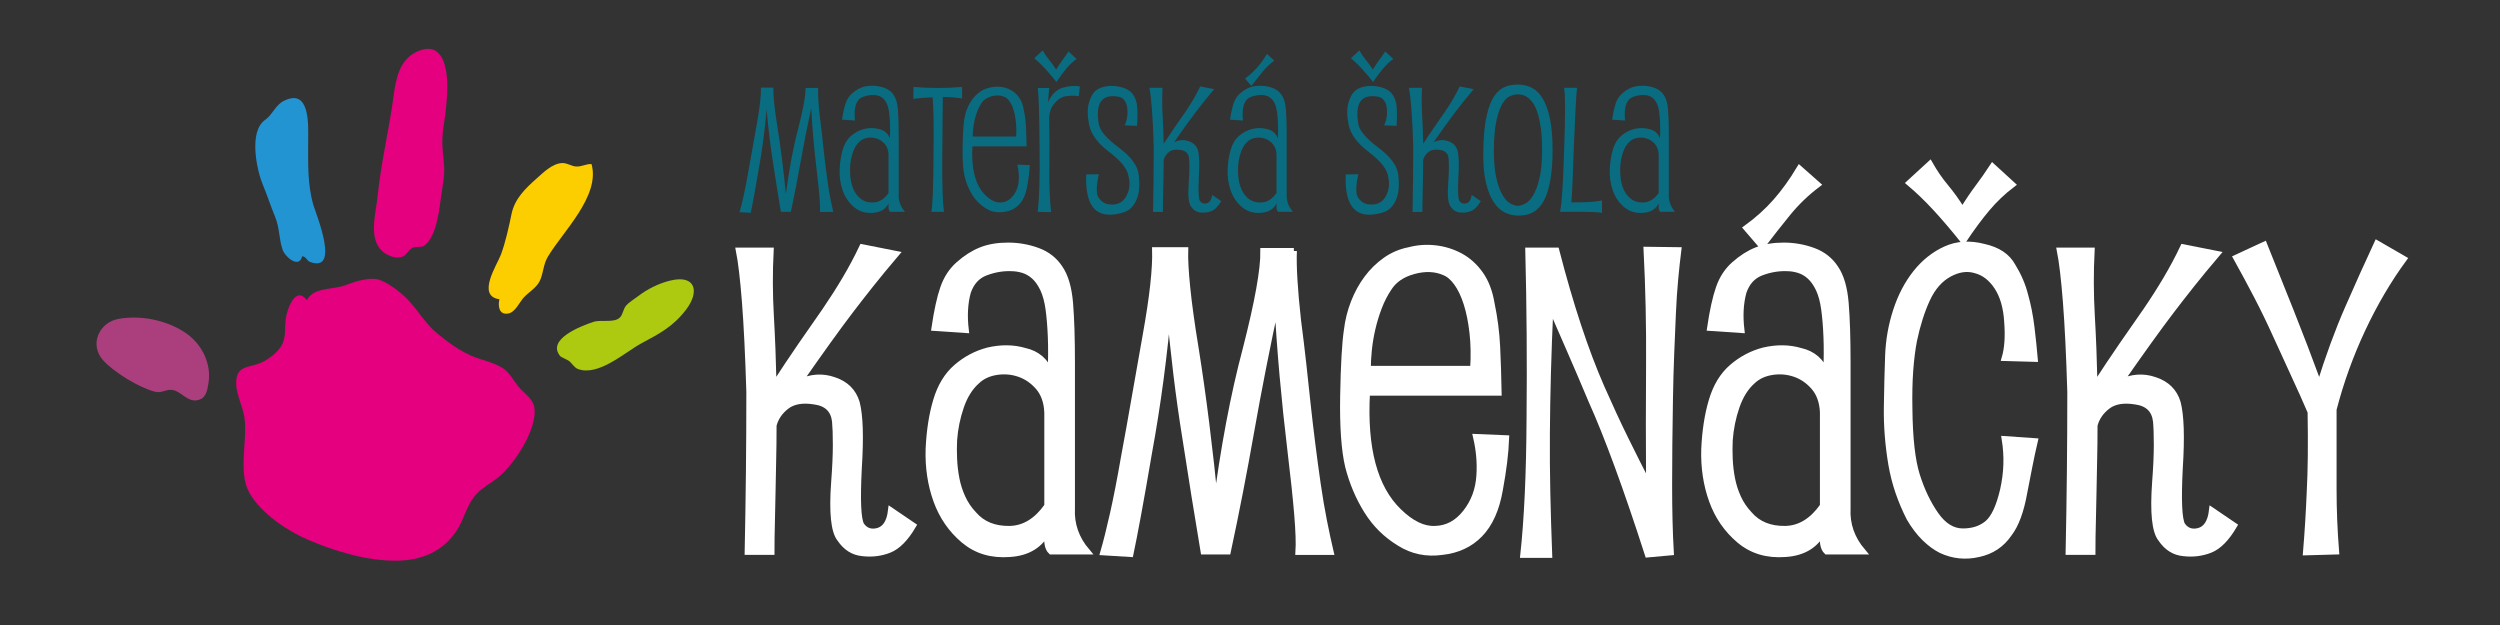
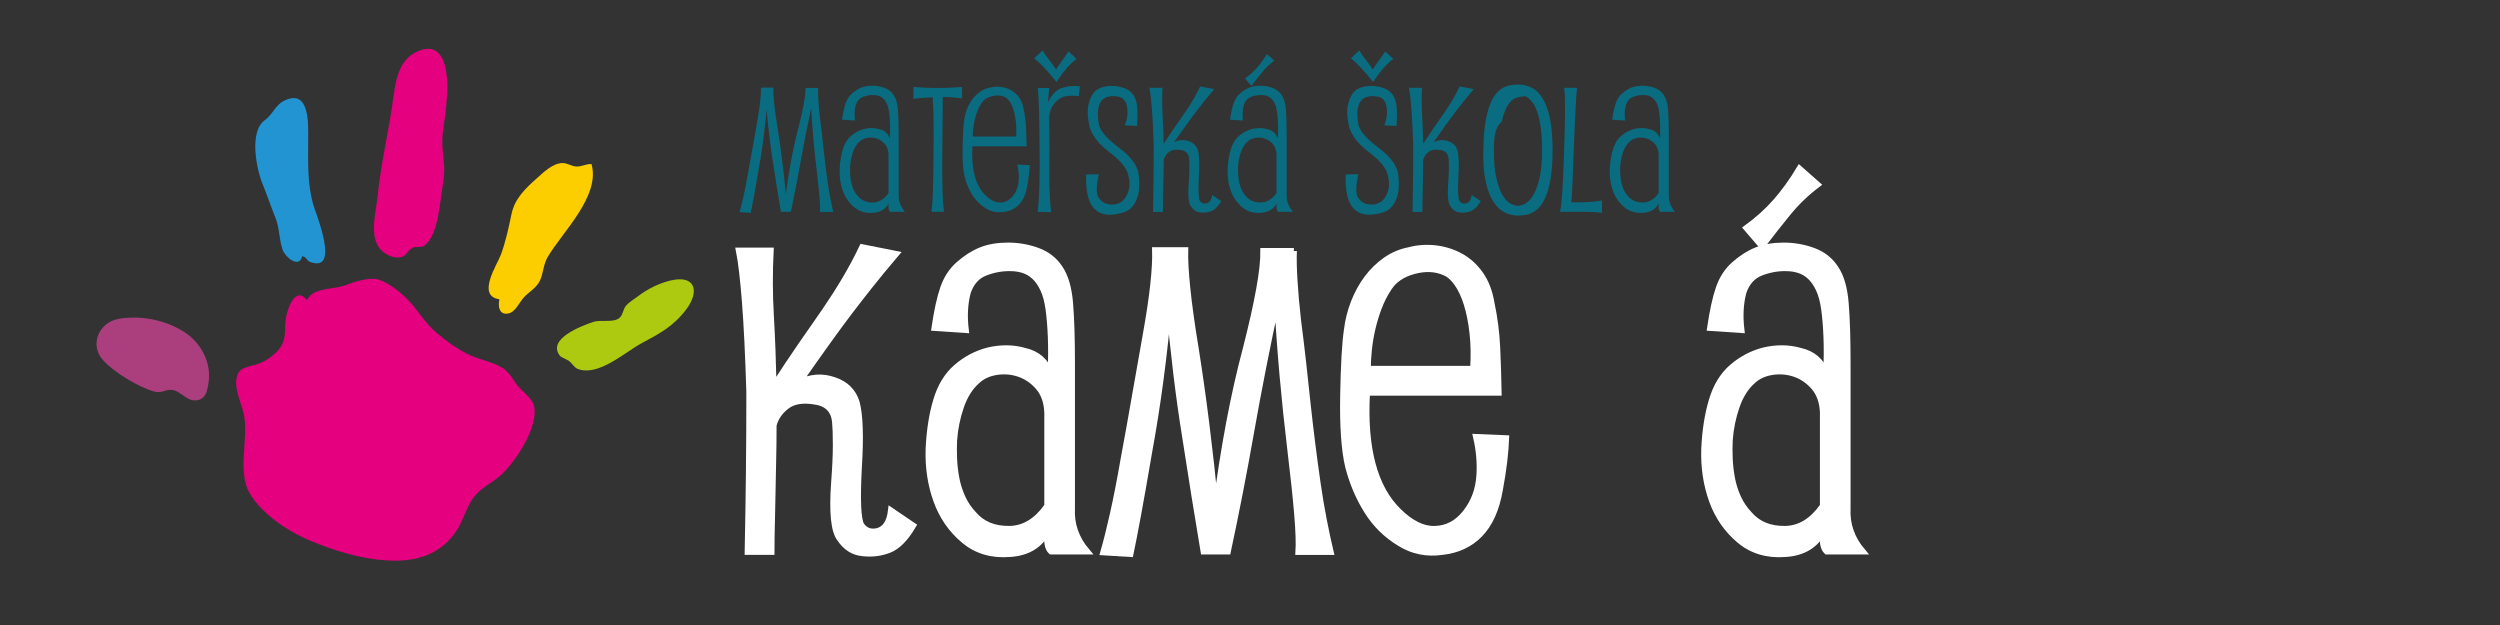
<svg xmlns="http://www.w3.org/2000/svg" version="1.1" id="Vrstva_1" x="0px" y="0px" width="360px" height="90px" viewBox="0 0 360 90" enable-background="new 0 0 360 90" xml:space="preserve">
  <rect x="0" y="0" width="360" height="90" fill="#333333" stroke="none" />
  <g>
    <path fill="#AB3F7E" d="M24.67,56.136c1.388,0.09,2.254,1.819,3.791,1.485c1.222-0.265,1.38-1.35,1.558-2.441   c0.472-2.909-1.029-5.794-3.498-7.38c-2.682-1.722-6.269-2.438-9.408-1.89c-2.863,0.501-4.292,3.72-2.263,5.972   c1.541,1.711,5.15,3.929,7.449,4.521C23.267,56.651,23.805,56.08,24.67,56.136z" />
    <path fill="#2294D2" d="M37.826,26.539c-0.89-2.162-2.01-7.614,0.33-9.258c1.085-0.764,1.502-2.142,2.7-2.746   c3.862-1.948,3.523,3.583,3.523,5.746c0,3.177-0.137,6.284,0.774,9.329c0.387,1.293,3.855,9.691-0.478,8.121   c-0.544-0.196-0.526-0.751-1.16-0.829c-0.439,1.821-2.442,0.123-2.809-0.912c-0.553-1.568-0.421-3.123-1.069-4.708   C38.983,29.676,38.474,28.112,37.826,26.539z" />
    <path fill="#E4007E" d="M54.373,28.286c0.48-4.797,1.646-9.55,2.286-14.348C57,11.381,57.51,8.524,60.155,7.386   c3.693-1.59,4.276,2.559,4.253,5.261c-0.016,1.885-0.261,3.769-0.545,5.631c-0.314,2.058-0.128,3.346,0.075,5.406   c0.133,1.346-0.136,2.674-0.336,4.026c-0.3,2.01-0.638,6.377-2.532,7.686c-0.412,0.285-1.103,0.048-1.616,0.269   c-0.628,0.27-0.86,1.003-1.417,1.262c-0.933,0.432-2.198-0.082-2.928-0.705C52.986,34.414,54.128,30.729,54.373,28.286z" />
    <path fill="#FCCE00" d="M71.917,43.094c-3.368-0.468-0.289-5.028,0.23-6.465c0.685-1.893,1.107-3.87,1.519-5.836   c0.456-2.176,1.972-3.636,3.598-5.083c0.965-0.859,2.31-2.204,3.72-2.231c0.725-0.014,1.305,0.468,2.011,0.499   c0.792,0.034,1.436-0.403,2.186-0.357c1.296,4.627-4.194,9.786-6.305,13.373c-0.654,1.109-0.626,2.356-1.14,3.444   c-0.475,1.004-1.576,1.605-2.303,2.39c-0.641,0.69-1.224,2.146-2.26,2.321C71.836,45.374,71.694,44.05,71.917,43.094z" />
    <path fill="#ADC910" d="M85.431,46.358c-1.693,0.569-6.795,2.48-4.752,4.938c0.086,0.104,1.053,0.536,1.226,0.659   c0.47,0.339,0.767,0.981,1.334,1.189c2.957,1.087,6.807-2.462,9.121-3.703c2.666-1.431,4.598-2.44,6.439-4.859   c1.979-2.599,1.37-5.058-2.257-4.186c-1.709,0.412-3.318,1.229-4.708,2.289c-0.488,0.372-1.289,0.866-1.667,1.308   c-0.468,0.548-0.433,1.278-0.915,1.737C88.395,46.548,86.559,45.979,85.431,46.358z" />
    <path fill="#E4007E" d="M35.199,60.146c-0.258-1.804-1.373-3.62-1.16-5.49c0.231-2.038,1.869-1.693,3.514-2.41   c1.153-0.501,2.614-1.605,3.132-2.767c0.507-1.137,0.298-2.403,0.468-3.596c0.207-1.455,1.424-4.803,3.042-2.653   c0.903-1.909,3.806-1.468,5.668-2.204c1.191-0.469,3.292-1.125,4.568-0.789c1.371,0.361,3.319,1.902,4.32,2.936   c1.504,1.556,2.454,3.395,4.185,4.818c1.535,1.26,3.06,2.404,4.891,3.219c1.476,0.658,3.571,0.997,4.861,2.005   c0.886,0.693,1.414,1.897,2.226,2.749c0.863,0.904,1.972,1.618,2.071,2.993c0.215,2.982-2.74,7.559-4.89,9.483   c-1.241,1.111-2.805,1.756-3.86,3.146c-1.08,1.42-1.458,3.229-2.408,4.715c-2.005,3.139-5.159,4.427-8.814,4.438   c-4.234,0.016-8.792-1.358-12.633-3c-3.008-1.284-6.787-3.82-8.45-6.74C34.224,68.01,35.677,63.485,35.199,60.146z" />
  </g>
  <g>
    <path fill="#0A6C80" d="M117.807,12.669c-0.017,0.48-0.004,1.063,0.038,1.749c0.041,0.686,0.111,1.475,0.21,2.368   c0.115,0.893,0.219,1.749,0.31,2.566c0.09,0.819,0.177,1.625,0.26,2.418c0.083,0.76,0.173,1.533,0.273,2.318   c0.099,0.786,0.207,1.583,0.322,2.393c0.115,0.793,0.239,1.525,0.372,2.194c0.132,0.67,0.264,1.286,0.396,1.848h-1.91   c0.033-0.496,0.008-1.239-0.074-2.231s-0.215-2.24-0.397-3.745c-0.182-1.504-0.338-3-0.471-4.488   c-0.133-1.488-0.24-2.984-0.322-4.489c-0.595,2.761-1.108,5.361-1.538,7.799c-0.43,2.438-0.893,4.815-1.389,7.129h-1.438   c-0.182-1.091-0.364-2.199-0.545-3.323c-0.182-1.124-0.364-2.282-0.546-3.472c-0.38-2.348-0.703-5-0.967-7.96   c-0.265,3.092-0.661,6.076-1.19,8.952c-0.248,1.455-0.463,2.675-0.645,3.658s-0.331,1.748-0.446,2.293l-1.612-0.099   c0.182-0.628,0.375-1.405,0.583-2.332c0.206-0.925,0.417-2.008,0.632-3.248c0.232-1.24,0.45-2.459,0.658-3.658   c0.206-1.198,0.417-2.393,0.632-3.583c0.215-1.191,0.368-2.208,0.459-3.05c0.091-0.843,0.127-1.529,0.112-2.059h1.785   c-0.017,0.53,0.025,1.282,0.124,2.257c0.099,0.976,0.264,2.166,0.496,3.571c0.446,2.794,0.843,5.96,1.19,9.498   c0.463-3.588,1.058-6.746,1.786-9.473c0.711-2.778,1.058-4.712,1.042-5.803H117.807z" />
    <path fill="#0A6C80" d="M121.253,17.232c0.149-1.008,0.322-1.798,0.521-2.368c0.198-0.57,0.504-1.038,0.917-1.401   c0.43-0.38,0.872-0.661,1.327-0.843c0.454-0.181,0.988-0.272,1.599-0.272c0.612,0,1.199,0.103,1.761,0.31   c0.562,0.208,1,0.55,1.314,1.029c0.331,0.479,0.533,1.174,0.607,2.083c0.075,0.91,0.112,2.091,0.112,3.546v8.63   c-0.05,0.942,0.248,1.793,0.893,2.554h-2.133c-0.215-0.198-0.281-0.611-0.198-1.24c-0.43,0.86-1.182,1.322-2.257,1.388   c-1.075,0.083-1.983-0.189-2.728-0.818s-1.286-1.414-1.625-2.356c-0.339-0.943-0.492-1.959-0.458-3.05   c0.049-1.091,0.198-2.05,0.446-2.876c0.249-0.843,0.649-1.504,1.203-1.984c0.554-0.479,1.179-0.81,1.873-0.992   c0.777-0.182,1.504-0.173,2.183,0.025c0.744,0.166,1.256,0.612,1.538,1.339c0.033-0.811,0.037-1.529,0.012-2.158   c-0.025-0.628-0.071-1.182-0.136-1.662c-0.067-0.479-0.174-0.876-0.323-1.19s-0.322-0.563-0.521-0.744   c-0.198-0.182-0.418-0.31-0.658-0.384c-0.239-0.075-0.483-0.112-0.731-0.112c-0.497-0.016-0.996,0.071-1.5,0.26   c-0.504,0.19-0.855,0.575-1.054,1.153c-0.182,0.662-0.224,1.414-0.124,2.257L121.253,17.232z M127.949,22.216   c-0.033-0.611-0.21-1.104-0.533-1.476c-0.323-0.372-0.703-0.632-1.141-0.781c-0.438-0.149-0.889-0.187-1.351-0.112   c-0.463,0.074-0.843,0.252-1.141,0.533c-0.413,0.364-0.731,0.868-0.954,1.513c-0.224,0.645-0.36,1.314-0.409,2.008   c-0.017,0.348-0.017,0.715,0,1.104c0.016,0.389,0.062,0.778,0.136,1.166c0.075,0.389,0.194,0.765,0.36,1.128   c0.165,0.364,0.389,0.694,0.669,0.992c0.512,0.595,1.224,0.885,2.133,0.868c0.859-0.016,1.604-0.471,2.232-1.363V22.216z" />
    <path fill="#0A6C80" d="M131.545,12.521c2.356,0.198,4.687,0.198,6.993,0v1.661c-0.777-0.132-1.703-0.207-2.777-0.223   c-0.017,1.504-0.041,4.373-0.074,8.605c-0.017,2.166,0,3.897,0.049,5.195c0.05,1.299,0.116,2.212,0.199,2.741h-1.811   c0.182-1.075,0.281-3.72,0.297-7.936c0.033-2.183,0.038-3.968,0.013-5.357c-0.024-1.388-0.071-2.455-0.136-3.198   c-1.141,0.049-2.067,0.124-2.777,0.223L131.545,12.521z" />
    <path fill="#0A6C80" d="M140.026,21.076c-0.182,3.307,0.447,5.654,1.885,7.042c0.744,0.728,1.463,1.075,2.157,1.042   c0.711-0.016,1.314-0.339,1.811-0.967c0.496-0.628,0.769-1.364,0.818-2.207c0.05-0.744-0.016-1.504-0.198-2.281l1.786,0.074   c-0.033,0.877-0.158,1.894-0.372,3.05c-0.198,1.157-0.595,2.042-1.19,2.653c-0.579,0.595-1.323,0.942-2.232,1.042   c-0.926,0.132-1.769-0.041-2.529-0.52c-0.793-0.48-1.439-1.116-1.935-1.91c-0.496-0.794-0.868-1.669-1.116-2.629   c-0.231-0.976-0.331-2.38-0.297-4.216c0.033-1.835,0.107-3.133,0.223-3.893c0.065-0.562,0.203-1.107,0.409-1.637   c0.207-0.528,0.467-1.004,0.781-1.425c0.314-0.422,0.682-0.782,1.104-1.079c0.421-0.298,0.889-0.496,1.401-0.595   c0.496-0.132,1.008-0.169,1.537-0.111c0.529,0.058,1.025,0.211,1.488,0.458c0.462,0.248,0.86,0.604,1.19,1.066   c0.331,0.463,0.554,1.042,0.669,1.736c0.182,0.86,0.293,1.724,0.334,2.592c0.042,0.868,0.07,1.773,0.087,2.715H140.026z    M146.325,19.662c0.05-0.76,0.038-1.471-0.037-2.132c-0.075-0.661-0.19-1.24-0.347-1.736c-0.158-0.496-0.352-0.905-0.583-1.228   c-0.231-0.322-0.479-0.534-0.744-0.632c-0.529-0.231-1.132-0.256-1.81-0.074c-0.678,0.182-1.174,0.521-1.488,1.017   c-0.231,0.347-0.426,0.728-0.583,1.141c-0.157,0.414-0.285,0.835-0.384,1.265c-0.099,0.43-0.17,0.852-0.211,1.265   c-0.042,0.414-0.062,0.786-0.062,1.116H146.325z" />
    <path fill="#0A6C80" d="M152.128,11.801c-0.596-0.744-1.149-1.392-1.662-1.947c-0.513-0.553-1.025-1.045-1.538-1.475l1.215-1.116   c0.281,0.496,0.591,0.947,0.93,1.352c0.338,0.405,0.673,0.873,1.004,1.401c0.313-0.513,0.62-0.967,0.917-1.364   c0.297-0.396,0.587-0.81,0.868-1.24l1.166,1.067c-0.545,0.414-1.041,0.885-1.488,1.414   C153.095,10.42,152.624,11.057,152.128,11.801z M151.086,16.935c0.016,1.19,0.029,2.405,0.037,3.645   c0.008,1.24,0.004,2.53-0.012,3.869c-0.016,1.339,0,2.504,0.05,3.497c0.05,0.992,0.115,1.86,0.198,2.604l-1.934-0.05   c0.115-0.942,0.198-2.178,0.248-3.708c0.049-1.529,0.057-3.426,0.024-5.691c-0.017-2.265-0.045-4.083-0.086-5.456   c-0.042-1.372-0.096-2.365-0.162-2.976h1.637c-0.017,0.215-0.041,0.492-0.074,0.831s-0.066,0.748-0.099,1.228   c0.512-1.108,1.198-1.802,2.058-2.083c0.959-0.281,1.802-0.347,2.529-0.198l-0.149,1.414c-0.396-0.099-0.976-0.107-1.735-0.025   c-0.662,0.083-1.24,0.421-1.736,1.017C151.384,15.397,151.119,16.091,151.086,16.935z" />
    <path fill="#0A6C80" d="M161.947,18.05c0.363-0.761,0.488-1.612,0.372-2.554c-0.132-0.942-0.579-1.471-1.339-1.587   c-0.761-0.132-1.381-0.07-1.86,0.186c-0.48,0.257-0.793,0.716-0.942,1.376c-0.066,0.331-0.096,0.694-0.087,1.091   c0.008,0.396,0.054,0.835,0.136,1.314c0.165,0.942,1.132,2.075,2.902,3.397c1.752,1.306,2.703,2.604,2.852,3.894   s0.103,2.319-0.136,3.087c-0.24,0.769-0.591,1.36-1.054,1.773c-0.463,0.413-1.174,0.686-2.133,0.818   c-3.009,0.479-4.422-1.43-4.24-5.729l1.81-0.025c-0.38,1.752-0.388,2.877-0.024,3.373c0.38,0.579,0.893,0.901,1.537,0.967   c0.645,0.083,1.199-0.021,1.662-0.311c0.463-0.289,0.818-0.79,1.066-1.5c0.248-0.727,0.24-1.57-0.024-2.529   c-0.249-0.958-1.183-2.05-2.803-3.273c-1.587-1.223-2.521-2.496-2.802-3.819c-0.265-1.322-0.273-2.401-0.025-3.236   c0.249-0.834,0.587-1.417,1.017-1.748c0.446-0.331,0.996-0.534,1.649-0.607c0.653-0.075,1.302-0.029,1.947,0.136   c0.661,0.166,1.169,0.439,1.525,0.819c0.355,0.38,0.599,0.884,0.731,1.513c0.132,0.744,0.149,1.827,0.05,3.249L161.947,18.05z" />
    <path fill="#0A6C80" d="M174.843,12.842c-0.563,0.662-1.066,1.273-1.513,1.835c-0.447,0.562-0.852,1.083-1.215,1.562   c-0.744,0.976-1.761,2.389-3.051,4.241c0.711-0.347,1.414-0.397,2.108-0.149c0.695,0.232,1.141,0.678,1.339,1.339   c0.199,0.761,0.24,2.05,0.125,3.869c-0.099,1.918-0.05,3.05,0.149,3.397c0.231,0.331,0.553,0.447,0.967,0.348   c0.446-0.116,0.71-0.521,0.793-1.216l1.314,0.893c-0.446,0.761-0.917,1.24-1.414,1.438c-0.496,0.198-1.025,0.264-1.587,0.198   c-0.545-0.049-0.992-0.331-1.339-0.843c-0.364-0.446-0.479-1.57-0.347-3.373c0.033-0.43,0.058-0.831,0.075-1.203   c0.016-0.372,0.024-0.707,0.024-1.004c0-0.314-0.004-0.587-0.012-0.818c-0.009-0.231-0.021-0.43-0.038-0.595   c-0.083-0.678-0.488-1.067-1.215-1.166c-0.711-0.116-1.264-0.021-1.662,0.285c-0.396,0.306-0.653,0.682-0.769,1.128   c0,0.761-0.008,1.468-0.025,2.12c-0.016,0.654-0.029,1.282-0.037,1.885c-0.009,0.604-0.021,1.191-0.038,1.761   c-0.017,0.57-0.024,1.153-0.024,1.748h-1.414c0.033-1.603,0.058-3.187,0.075-4.749c0.016-1.563,0.024-3.145,0.024-4.749   c-0.066-2.182-0.153-3.959-0.26-5.332c-0.107-1.372-0.227-2.389-0.359-3.05h1.885c-0.066,1.29-0.062,2.579,0.012,3.869   s0.128,2.687,0.161,4.191c0.579-0.893,1.124-1.711,1.636-2.455c0.513-0.744,0.984-1.422,1.414-2.033   c0.43-0.628,0.831-1.256,1.203-1.885c0.372-0.628,0.707-1.256,1.004-1.884L174.843,12.842z" />
    <path fill="#0A6C80" d="M177.124,17.232c0.149-1.008,0.323-1.798,0.521-2.368c0.198-0.57,0.504-1.038,0.917-1.401   c0.43-0.38,0.872-0.661,1.327-0.843c0.454-0.181,0.987-0.272,1.599-0.272s1.199,0.103,1.761,0.31   c0.562,0.208,1.001,0.55,1.314,1.029c0.331,0.479,0.533,1.174,0.607,2.083c0.075,0.91,0.112,2.091,0.112,3.546v8.63   c-0.049,0.942,0.248,1.793,0.893,2.554h-2.133c-0.215-0.198-0.281-0.611-0.199-1.24c-0.43,0.86-1.182,1.322-2.256,1.388   c-1.075,0.083-1.984-0.189-2.728-0.818s-1.286-1.414-1.625-2.356c-0.339-0.943-0.492-1.959-0.458-3.05   c0.05-1.091,0.198-2.05,0.446-2.876c0.248-0.843,0.649-1.504,1.203-1.984c0.553-0.479,1.178-0.81,1.872-0.992   c0.778-0.182,1.505-0.173,2.184,0.025c0.743,0.166,1.256,0.612,1.536,1.339c0.034-0.811,0.038-1.529,0.014-2.158   c-0.025-0.628-0.072-1.182-0.137-1.662c-0.066-0.479-0.174-0.876-0.322-1.19s-0.323-0.563-0.521-0.744   c-0.198-0.182-0.417-0.31-0.656-0.384c-0.24-0.075-0.484-0.112-0.732-0.112c-0.495-0.016-0.996,0.071-1.501,0.26   c-0.503,0.19-0.854,0.575-1.053,1.153c-0.182,0.662-0.223,1.414-0.124,2.257L177.124,17.232z M183.82,22.216   c-0.034-0.611-0.211-1.104-0.533-1.476c-0.322-0.372-0.703-0.632-1.142-0.781c-0.438-0.149-0.89-0.187-1.352-0.112   c-0.463,0.074-0.843,0.252-1.141,0.533c-0.413,0.364-0.731,0.868-0.955,1.513c-0.223,0.645-0.36,1.314-0.409,2.008   c-0.017,0.348-0.017,0.715,0,1.104c0.016,0.389,0.062,0.778,0.137,1.166c0.074,0.389,0.194,0.765,0.36,1.128   c0.165,0.364,0.388,0.694,0.668,0.992c0.512,0.595,1.224,0.885,2.133,0.868c0.859-0.016,1.604-0.471,2.232-1.363V22.216z    M183.497,8.726c-0.661,0.496-1.257,1.07-1.786,1.723c-0.528,0.653-1.033,1.293-1.512,1.922l-0.917-1.066   c0.661-0.479,1.24-1,1.736-1.562c0.496-0.562,0.968-1.215,1.414-1.959L183.497,8.726z" />
    <path fill="#0A6C80" d="M199.318,18.05c0.364-0.761,0.487-1.612,0.373-2.554c-0.134-0.942-0.58-1.471-1.34-1.587   c-0.76-0.132-1.381-0.07-1.86,0.186c-0.48,0.257-0.794,0.716-0.942,1.376c-0.066,0.331-0.096,0.694-0.087,1.091   c0.008,0.396,0.054,0.835,0.137,1.314c0.165,0.942,1.132,2.075,2.901,3.397c1.752,1.306,2.703,2.604,2.853,3.894   c0.147,1.29,0.103,2.319-0.138,3.087c-0.239,0.769-0.592,1.36-1.054,1.773c-0.464,0.413-1.175,0.686-2.132,0.818   c-3.01,0.479-4.424-1.43-4.241-5.729l1.811-0.025c-0.38,1.752-0.389,2.877-0.024,3.373c0.38,0.579,0.892,0.901,1.537,0.967   c0.645,0.083,1.199-0.021,1.662-0.311c0.462-0.289,0.818-0.79,1.064-1.5c0.25-0.727,0.241-1.57-0.023-2.529   c-0.248-0.958-1.182-2.05-2.803-3.273c-1.588-1.223-2.521-2.496-2.803-3.819c-0.264-1.322-0.271-2.401-0.023-3.236   c0.248-0.834,0.587-1.417,1.016-1.748c0.447-0.331,0.996-0.534,1.65-0.607c0.652-0.075,1.301-0.029,1.946,0.136   c0.661,0.166,1.169,0.439,1.524,0.819c0.355,0.38,0.6,0.884,0.732,1.513c0.132,0.744,0.148,1.827,0.049,3.249L199.318,18.05z    M197.73,11.801c-0.594-0.744-1.148-1.392-1.661-1.947c-0.512-0.553-1.024-1.045-1.537-1.475l1.215-1.116   c0.281,0.496,0.591,0.947,0.931,1.352c0.339,0.405,0.673,0.873,1.004,1.401c0.313-0.513,0.619-0.967,0.918-1.364   c0.298-0.396,0.586-0.81,0.867-1.24l1.166,1.067c-0.545,0.414-1.041,0.885-1.488,1.414C198.698,10.42,198.227,11.057,197.73,11.801   z" />
    <path fill="#0A6C80" d="M212.213,12.842c-0.563,0.662-1.066,1.273-1.513,1.835c-0.446,0.562-0.852,1.083-1.216,1.562   c-0.743,0.976-1.76,2.389-3.049,4.241c0.71-0.347,1.413-0.397,2.107-0.149c0.694,0.232,1.141,0.678,1.338,1.339   c0.199,0.761,0.24,2.05,0.125,3.869c-0.1,1.918-0.049,3.05,0.148,3.397c0.232,0.331,0.555,0.447,0.967,0.348   c0.447-0.116,0.711-0.521,0.795-1.216l1.314,0.893c-0.447,0.761-0.918,1.24-1.414,1.438c-0.497,0.198-1.025,0.264-1.588,0.198   c-0.545-0.049-0.991-0.331-1.338-0.843c-0.365-0.446-0.48-1.57-0.348-3.373c0.033-0.43,0.057-0.831,0.074-1.203   c0.016-0.372,0.025-0.707,0.025-1.004c0-0.314-0.004-0.587-0.013-0.818s-0.021-0.43-0.037-0.595   c-0.083-0.678-0.487-1.067-1.216-1.166c-0.711-0.116-1.266-0.021-1.662,0.285c-0.396,0.306-0.652,0.682-0.768,1.128   c0,0.761-0.009,1.468-0.024,2.12c-0.018,0.654-0.03,1.282-0.038,1.885c-0.008,0.604-0.021,1.191-0.037,1.761   c-0.018,0.57-0.024,1.153-0.024,1.748h-1.413c0.033-1.603,0.057-3.187,0.074-4.749c0.016-1.563,0.025-3.145,0.025-4.749   c-0.066-2.182-0.154-3.959-0.262-5.332c-0.107-1.372-0.227-2.389-0.359-3.05h1.885c-0.066,1.29-0.063,2.579,0.013,3.869   c0.073,1.29,0.128,2.687,0.161,4.191c0.578-0.893,1.123-1.711,1.637-2.455c0.512-0.744,0.983-1.422,1.413-2.033   c0.43-0.628,0.831-1.256,1.203-1.885c0.371-0.628,0.706-1.256,1.004-1.884L212.213,12.842z" />
-     <path fill="#0A6C80" d="M213.602,21.597c0.018-1.455,0.104-2.695,0.261-3.72c0.157-1.024,0.359-1.888,0.608-2.591   c0.247-0.702,0.536-1.26,0.867-1.674c0.33-0.414,0.678-0.724,1.041-0.93s0.731-0.343,1.104-0.409c0.372-0.066,0.731-0.1,1.079-0.1   c0.743,0,1.421,0.157,2.034,0.471c0.61,0.314,1.135,0.839,1.574,1.575c0.438,0.736,0.781,1.703,1.028,2.901   c0.248,1.199,0.373,2.69,0.373,4.477c0,1.438-0.075,2.674-0.224,3.707c-0.149,1.034-0.348,1.897-0.596,2.592   s-0.538,1.252-0.868,1.674c-0.331,0.422-0.681,0.74-1.053,0.955c-0.372,0.215-0.753,0.355-1.142,0.422   c-0.388,0.066-0.765,0.099-1.128,0.099c-0.595,0-1.199-0.141-1.812-0.422c-0.61-0.281-1.156-0.776-1.636-1.487   s-0.864-1.674-1.152-2.889C213.673,25.031,213.553,23.481,213.602,21.597z M215.114,21.608c0,1.64,0.119,2.977,0.358,4.011   c0.238,1.035,0.531,1.851,0.878,2.447c0.345,0.595,0.72,1.005,1.124,1.229c0.404,0.224,0.77,0.336,1.1,0.336   c0.297,0,0.643-0.1,1.037-0.298c0.395-0.198,0.774-0.587,1.138-1.167c0.361-0.58,0.67-1.391,0.926-2.434   c0.255-1.043,0.384-2.417,0.384-4.124c0-1.291-0.066-2.384-0.198-3.278c-0.132-0.894-0.3-1.639-0.507-2.235   c-0.206-0.596-0.44-1.06-0.704-1.391c-0.263-0.331-0.522-0.58-0.779-0.745c-0.255-0.166-0.498-0.27-0.729-0.311   s-0.42-0.062-0.567-0.062c-0.313,0-0.668,0.074-1.063,0.224s-0.766,0.493-1.111,1.03c-0.346,0.539-0.643,1.342-0.89,2.41   C215.262,18.317,215.131,19.771,215.114,21.608z" />
+     <path fill="#0A6C80" d="M213.602,21.597c0.018-1.455,0.104-2.695,0.261-3.72c0.157-1.024,0.359-1.888,0.608-2.591   c0.247-0.702,0.536-1.26,0.867-1.674c0.33-0.414,0.678-0.724,1.041-0.93s0.731-0.343,1.104-0.409c0.372-0.066,0.731-0.1,1.079-0.1   c0.743,0,1.421,0.157,2.034,0.471c0.61,0.314,1.135,0.839,1.574,1.575c0.438,0.736,0.781,1.703,1.028,2.901   c0.248,1.199,0.373,2.69,0.373,4.477c0,1.438-0.075,2.674-0.224,3.707c-0.149,1.034-0.348,1.897-0.596,2.592   s-0.538,1.252-0.868,1.674c-0.331,0.422-0.681,0.74-1.053,0.955c-0.372,0.215-0.753,0.355-1.142,0.422   c-0.388,0.066-0.765,0.099-1.128,0.099c-0.595,0-1.199-0.141-1.812-0.422c-0.61-0.281-1.156-0.776-1.636-1.487   s-0.864-1.674-1.152-2.889C213.673,25.031,213.553,23.481,213.602,21.597z M215.114,21.608c0,1.64,0.119,2.977,0.358,4.011   c0.238,1.035,0.531,1.851,0.878,2.447c0.345,0.595,0.72,1.005,1.124,1.229c0.404,0.224,0.77,0.336,1.1,0.336   c0.297,0,0.643-0.1,1.037-0.298c0.395-0.198,0.774-0.587,1.138-1.167c0.361-0.58,0.67-1.391,0.926-2.434   c0.255-1.043,0.384-2.417,0.384-4.124c0-1.291-0.066-2.384-0.198-3.278c-0.132-0.894-0.3-1.639-0.507-2.235   c-0.206-0.596-0.44-1.06-0.704-1.391c-0.263-0.331-0.522-0.58-0.779-0.745s-0.42-0.062-0.567-0.062c-0.313,0-0.668,0.074-1.063,0.224s-0.766,0.493-1.111,1.03c-0.346,0.539-0.643,1.342-0.89,2.41   C215.262,18.317,215.131,19.771,215.114,21.608z" />
    <path fill="#0A6C80" d="M230.687,30.647c-0.694-0.099-1.546-0.148-2.554-0.148h-3.496c0.248-0.926,0.445-3.885,0.596-8.878   c0.181-5.009,0.181-8.001,0-8.977h1.859c-0.116,0.959-0.266,3.704-0.446,8.233c-0.149,4.513-0.272,7.266-0.372,8.258h1.066   c0.562,0,1.141-0.021,1.735-0.062c0.596-0.041,1.133-0.112,1.611-0.211V30.647z" />
    <path fill="#0A6C80" d="M232.15,17.232c0.149-1.008,0.323-1.798,0.521-2.368c0.199-0.57,0.505-1.038,0.918-1.401   c0.43-0.38,0.872-0.661,1.327-0.843c0.454-0.181,0.987-0.272,1.6-0.272c0.61,0,1.198,0.103,1.76,0.31   c0.563,0.208,1.001,0.55,1.315,1.029c0.33,0.479,0.532,1.174,0.607,2.083c0.073,0.91,0.112,2.091,0.112,3.546v8.63   c-0.051,0.942,0.247,1.793,0.892,2.554h-2.133c-0.215-0.198-0.281-0.611-0.198-1.24c-0.431,0.86-1.183,1.322-2.257,1.388   c-1.075,0.083-1.984-0.189-2.729-0.818c-0.743-0.628-1.285-1.414-1.624-2.356c-0.338-0.943-0.491-1.959-0.458-3.05   c0.05-1.091,0.198-2.05,0.446-2.876c0.248-0.843,0.649-1.504,1.202-1.984c0.554-0.479,1.178-0.81,1.872-0.992   c0.778-0.182,1.505-0.173,2.184,0.025c0.744,0.166,1.256,0.612,1.536,1.339c0.034-0.811,0.038-1.529,0.013-2.158   c-0.024-0.628-0.07-1.182-0.137-1.662c-0.065-0.479-0.173-0.876-0.321-1.19c-0.149-0.314-0.323-0.563-0.521-0.744   c-0.198-0.182-0.417-0.31-0.656-0.384c-0.241-0.075-0.484-0.112-0.732-0.112c-0.495-0.016-0.996,0.071-1.499,0.26   c-0.506,0.19-0.856,0.575-1.055,1.153c-0.184,0.662-0.224,1.414-0.125,2.257L232.15,17.232z M238.847,22.216   c-0.034-0.611-0.211-1.104-0.534-1.476c-0.321-0.372-0.702-0.632-1.141-0.781c-0.438-0.149-0.889-0.187-1.352-0.112   c-0.462,0.074-0.843,0.252-1.14,0.533c-0.414,0.364-0.731,0.868-0.955,1.513c-0.224,0.645-0.36,1.314-0.409,2.008   c-0.017,0.348-0.017,0.715,0,1.104c0.016,0.389,0.062,0.778,0.136,1.166c0.075,0.389,0.195,0.765,0.36,1.128   c0.165,0.364,0.388,0.694,0.669,0.992c0.513,0.595,1.224,0.885,2.133,0.868c0.859-0.016,1.604-0.471,2.232-1.363V22.216z" />
  </g>
  <g>
    <path fill="#FFFFFF" stroke="#FFFFFF" stroke-width="0.863" stroke-miterlimit="10" d="M129.026,36.568   c-1.364,1.604-2.588,3.089-3.671,4.453c-1.083,1.365-2.067,2.628-2.949,3.791c-1.806,2.367-4.272,5.799-7.402,10.291   c1.725-0.843,3.431-0.963,5.116-0.361c1.685,0.563,2.768,1.646,3.25,3.249c0.481,1.847,0.581,4.976,0.301,9.389   c-0.241,4.653-0.121,7.401,0.361,8.244c0.562,0.803,1.344,1.084,2.347,0.843c1.083-0.28,1.725-1.264,1.926-2.949l3.189,2.167   c-1.083,1.846-2.227,3.009-3.43,3.49c-1.204,0.481-2.488,0.641-3.852,0.481c-1.324-0.12-2.407-0.802-3.25-2.047   c-0.883-1.082-1.165-3.811-0.842-8.184c0.08-1.043,0.14-2.016,0.18-2.919c0.04-0.901,0.061-1.715,0.061-2.438   c0-0.762-0.01-1.423-0.03-1.985c-0.021-0.562-0.051-1.043-0.09-1.444c-0.201-1.645-1.184-2.588-2.948-2.828   c-1.726-0.279-3.069-0.05-4.032,0.692s-1.586,1.654-1.866,2.737c0,1.846-0.021,3.562-0.06,5.146   c-0.041,1.586-0.07,3.109-0.09,4.573c-0.021,1.465-0.051,2.889-0.09,4.273c-0.041,1.384-0.061,2.798-0.061,4.242h-3.43   c0.08-3.892,0.14-7.732,0.181-11.524c0.04-3.791,0.06-7.632,0.06-11.524c-0.161-5.295-0.372-9.607-0.632-12.938   c-0.261-3.33-0.552-5.797-0.872-7.402h4.573c-0.161,3.129-0.15,6.258,0.03,9.388c0.18,3.129,0.31,6.519,0.391,10.17   c1.404-2.166,2.728-4.152,3.972-5.958c1.243-1.805,2.386-3.45,3.431-4.935c1.042-1.525,2.015-3.049,2.918-4.573   s1.715-3.049,2.438-4.574L129.026,36.568z" />
    <path fill="#FFFFFF" stroke="#FFFFFF" stroke-width="0.863" stroke-miterlimit="10" d="M134.563,47.219   c0.361-2.447,0.782-4.363,1.263-5.747c0.482-1.384,1.224-2.517,2.227-3.4c1.042-0.923,2.116-1.604,3.22-2.046   c1.103-0.441,2.396-0.662,3.881-0.662c1.484,0,2.908,0.251,4.272,0.752c1.364,0.502,2.427,1.334,3.19,2.498   c0.802,1.164,1.293,2.849,1.474,5.055c0.181,2.207,0.271,5.076,0.271,8.606v20.941c-0.12,2.287,0.602,4.354,2.167,6.198h-5.175   c-0.522-0.48-0.683-1.483-0.481-3.009c-1.044,2.086-2.869,3.21-5.477,3.37c-2.608,0.2-4.814-0.46-6.619-1.985   c-1.805-1.524-3.12-3.431-3.942-5.717c-0.822-2.287-1.194-4.755-1.113-7.402c0.12-2.648,0.481-4.974,1.083-6.981   c0.602-2.045,1.574-3.649,2.918-4.814c1.344-1.161,2.858-1.964,4.543-2.406c1.885-0.44,3.65-0.422,5.296,0.061   c1.805,0.4,3.048,1.484,3.731,3.25c0.08-1.967,0.09-3.711,0.03-5.236c-0.061-1.523-0.172-2.868-0.331-4.032   c-0.161-1.163-0.421-2.125-0.782-2.888c-0.362-0.762-0.783-1.363-1.264-1.805c-0.481-0.441-1.014-0.752-1.595-0.933   c-0.582-0.181-1.173-0.271-1.775-0.271c-1.204-0.04-2.418,0.171-3.641,0.632c-1.225,0.462-2.076,1.395-2.558,2.798   c-0.442,1.605-0.542,3.431-0.301,5.477L134.563,47.219z M150.811,59.314c-0.081-1.483-0.512-2.678-1.294-3.58   s-1.706-1.534-2.768-1.896c-1.063-0.359-2.157-0.451-3.28-0.27c-1.124,0.18-2.046,0.611-2.768,1.293   c-1.004,0.883-1.775,2.106-2.317,3.671c-0.542,1.565-0.873,3.19-0.993,4.875c-0.041,0.843-0.041,1.735,0,2.678   c0.04,0.943,0.15,1.887,0.331,2.828c0.18,0.943,0.471,1.856,0.873,2.738c0.4,0.883,0.942,1.686,1.625,2.407   c1.243,1.444,2.969,2.146,5.175,2.106c2.086-0.04,3.892-1.144,5.417-3.31V59.314z" />
    <path fill="#FFFFFF" stroke="#FFFFFF" stroke-width="0.863" stroke-miterlimit="10" d="M186.315,36.146   c-0.04,1.164-0.011,2.578,0.091,4.243c0.099,1.665,0.27,3.58,0.512,5.748c0.279,2.166,0.531,4.241,0.752,6.228   c0.22,1.985,0.43,3.942,0.632,5.867c0.198,1.846,0.421,3.722,0.661,5.626c0.24,1.907,0.5,3.844,0.782,5.808   c0.281,1.926,0.581,3.702,0.902,5.326c0.321,1.625,0.642,3.12,0.963,4.483h-4.634c0.08-1.204,0.02-3.009-0.18-5.416   c-0.201-2.407-0.521-5.436-0.963-9.087c-0.441-3.65-0.822-7.282-1.145-10.892c-0.32-3.611-0.581-7.242-0.781-10.893   c-1.445,6.701-2.688,13.009-3.731,18.926c-1.043,5.918-2.166,11.685-3.37,17.301h-3.49c-0.442-2.648-0.883-5.335-1.324-8.063   c-0.441-2.728-0.883-5.536-1.324-8.425c-0.923-5.696-1.705-12.136-2.346-19.318c-0.643,7.502-1.605,14.744-2.889,21.724   c-0.602,3.531-1.124,6.49-1.565,8.878c-0.442,2.387-0.803,4.241-1.083,5.565l-3.911-0.24c0.441-1.524,0.912-3.41,1.414-5.656   c0.501-2.247,1.013-4.876,1.535-7.885c0.561-3.009,1.092-5.966,1.594-8.875c0.501-2.909,1.013-5.808,1.535-8.696   c0.521-2.889,0.893-5.356,1.114-7.402c0.22-2.046,0.31-3.71,0.271-4.995h4.332c-0.04,1.284,0.061,3.109,0.301,5.477   s0.642,5.255,1.203,8.666c1.083,6.78,2.046,14.464,2.889,23.048c1.123-8.705,2.567-16.369,4.333-22.987   c1.725-6.74,2.567-11.435,2.528-14.082H186.315z" />
    <path fill="#FFFFFF" stroke="#FFFFFF" stroke-width="0.863" stroke-miterlimit="10" d="M196.846,56.547   c-0.443,8.023,1.083,13.72,4.573,17.09c1.805,1.767,3.55,2.609,5.235,2.528c1.725-0.04,3.189-0.822,4.393-2.348   c1.203-1.523,1.865-3.31,1.986-5.355c0.12-1.806-0.041-3.65-0.481-5.536l4.333,0.181c-0.08,2.126-0.382,4.595-0.903,7.401   c-0.481,2.809-1.443,4.955-2.888,6.439c-1.406,1.444-3.211,2.286-5.416,2.527c-2.248,0.321-4.293-0.1-6.139-1.264   c-1.926-1.163-3.49-2.708-4.693-4.634c-1.204-1.926-2.107-4.052-2.708-6.379c-0.563-2.366-0.804-5.776-0.723-10.23   c0.079-4.453,0.261-7.602,0.541-9.448c0.161-1.363,0.491-2.687,0.993-3.972c0.502-1.284,1.134-2.438,1.896-3.46   c0.762-1.023,1.654-1.896,2.678-2.619c1.022-0.722,2.155-1.203,3.4-1.444c1.203-0.321,2.445-0.411,3.73-0.271   c1.283,0.141,2.486,0.512,3.611,1.113c1.121,0.602,2.084,1.465,2.888,2.588c0.802,1.124,1.344,2.527,1.625,4.212   c0.441,2.087,0.712,4.183,0.813,6.289c0.099,2.106,0.17,4.303,0.21,6.59H196.846z M212.131,53.117   c0.119-1.846,0.09-3.571-0.091-5.176c-0.18-1.604-0.462-3.009-0.843-4.212c-0.381-1.204-0.852-2.197-1.414-2.979   s-1.163-1.294-1.805-1.535c-1.285-0.561-2.748-0.622-4.393-0.181c-1.646,0.442-2.85,1.264-3.611,2.468   c-0.563,0.842-1.033,1.766-1.414,2.768c-0.382,1.003-0.691,2.025-0.934,3.069c-0.24,1.044-0.41,2.067-0.511,3.069   c-0.101,1.004-0.15,1.906-0.15,2.709H212.131z" />
-     <path fill="#FFFFFF" stroke="#FFFFFF" stroke-width="0.863" stroke-miterlimit="10" d="M241.678,36.026   c-0.161,1.284-0.311,2.678-0.451,4.182c-0.142,1.505-0.251,3.16-0.33,4.965c-0.081,1.806-0.161,3.711-0.241,5.716   c-0.081,2.007-0.141,4.174-0.18,6.499c-0.041,2.327-0.071,4.523-0.091,6.59c-0.021,2.067-0.031,4.023-0.031,5.867   c0,1.846,0.021,3.571,0.061,5.176c0.039,1.604,0.101,3.109,0.182,4.514l-3.311,0.301c-3.09-9.588-5.798-16.971-8.124-22.146   c-1.164-2.768-2.236-5.274-3.22-7.521c-0.983-2.247-1.876-4.293-2.678-6.139c-0.161,3.451-0.281,6.671-0.361,9.658   c-0.081,2.99-0.131,5.898-0.15,8.727c-0.021,2.828,0,5.668,0.06,8.515c0.062,2.851,0.151,5.837,0.271,8.967h-3.731   c0.562-5.134,0.862-11.713,0.903-19.738c0.079-8.023,0.02-16.047-0.181-24.071h4.031c2.046,7.904,4.214,14.463,6.5,19.678   c1.163,2.647,2.316,5.136,3.46,7.462c1.144,2.327,2.276,4.573,3.4,6.739c-0.041-6.057-0.041-11.874,0-17.451   c0.039-5.576-0.081-11.092-0.361-16.549L241.678,36.026z" />
    <path fill="#FFFFFF" stroke="#FFFFFF" stroke-width="0.863" stroke-miterlimit="10" d="M246.252,47.219   c0.361-2.447,0.782-4.363,1.264-5.747s1.223-2.517,2.227-3.4c1.042-0.923,2.114-1.604,3.22-2.046   c1.103-0.441,2.396-0.662,3.881-0.662s2.908,0.251,4.272,0.752c1.363,0.502,2.427,1.334,3.189,2.498   c0.803,1.164,1.294,2.849,1.475,5.055c0.181,2.207,0.271,5.076,0.271,8.606v20.941c-0.12,2.287,0.603,4.354,2.166,6.198h-5.175   c-0.521-0.48-0.683-1.483-0.48-3.009c-1.045,2.086-2.869,3.21-5.477,3.37c-2.608,0.2-4.814-0.46-6.621-1.985   c-1.804-1.524-3.118-3.431-3.94-5.717c-0.823-2.287-1.193-4.755-1.113-7.402c0.12-2.648,0.481-4.974,1.083-6.981   c0.603-2.045,1.573-3.649,2.919-4.814c1.343-1.161,2.858-1.964,4.543-2.406c1.886-0.44,3.65-0.422,5.296,0.061   c1.806,0.4,3.049,1.484,3.731,3.25c0.08-1.967,0.09-3.711,0.03-5.236c-0.061-1.523-0.171-2.868-0.331-4.032   c-0.161-1.163-0.422-2.125-0.782-2.888c-0.361-0.762-0.783-1.363-1.265-1.805c-0.48-0.441-1.013-0.752-1.594-0.933   c-0.582-0.181-1.174-0.271-1.776-0.271c-1.202-0.04-2.417,0.171-3.641,0.632c-1.224,0.462-2.075,1.395-2.557,2.798   c-0.442,1.605-0.542,3.431-0.302,5.477L246.252,47.219z M262.5,59.314c-0.08-1.483-0.512-2.678-1.294-3.58   c-0.783-0.902-1.706-1.534-2.769-1.896c-1.063-0.359-2.156-0.451-3.279-0.27c-1.123,0.18-2.047,0.611-2.769,1.293   c-1.003,0.883-1.774,2.106-2.316,3.671c-0.542,1.565-0.873,3.19-0.992,4.875c-0.041,0.843-0.041,1.735,0,2.678   c0.038,0.943,0.149,1.887,0.33,2.828c0.181,0.943,0.472,1.856,0.872,2.738c0.401,0.883,0.942,1.686,1.626,2.407   c1.243,1.444,2.968,2.146,5.175,2.106c2.085-0.04,3.89-1.144,5.416-3.31V59.314z M261.718,26.578   c-1.605,1.204-3.049,2.599-4.333,4.183c-1.284,1.585-2.508,3.139-3.671,4.664l-2.227-2.588c1.604-1.163,3.009-2.427,4.212-3.791   c1.204-1.364,2.348-2.949,3.431-4.754L261.718,26.578z" />
-     <path fill="#FFFFFF" stroke="#FFFFFF" stroke-width="0.863" stroke-miterlimit="10" d="M288.677,51.552   c0.4-1.363,0.521-3.089,0.36-5.175c-0.12-2.085-0.601-3.77-1.443-5.055c-0.843-1.284-1.887-2.086-3.129-2.407   c-1.205-0.361-2.469-0.181-3.793,0.542c-1.323,0.723-2.376,1.926-3.159,3.611c-0.781,1.685-1.413,3.67-1.896,5.958   c-0.24,1.244-0.421,2.677-0.542,4.303c-0.119,1.625-0.158,3.461-0.119,5.506c0.04,4.253,0.4,7.462,1.082,9.629   c0.683,2.166,1.585,4.053,2.708,5.657c1.124,1.605,2.428,2.407,3.912,2.407c1.444,0,2.627-0.392,3.551-1.174   c0.922-0.782,1.664-2.378,2.228-4.784c0.279-1.243,0.44-2.468,0.48-3.671c0.039-1.203-0.04-2.427-0.24-3.671l4.332,0.301   c-0.281,1.204-0.541,2.418-0.781,3.641c-0.241,1.225-0.482,2.458-0.723,3.702c-0.481,2.728-1.224,4.734-2.227,6.018   c-1.044,1.524-2.488,2.487-4.333,2.888c-1.886,0.441-3.691,0.261-5.416-0.542c-0.803-0.4-1.595-0.982-2.376-1.745   c-0.784-0.762-1.516-1.724-2.197-2.889c-0.63-1.242-1.162-2.497-1.595-3.761c-0.432-1.263-0.767-2.577-1.003-3.941   c-0.476-2.808-0.692-5.566-0.652-8.274s0.1-5.165,0.181-7.372c0.08-2.246,0.463-4.423,1.151-6.529   c0.688-2.107,1.64-3.922,2.859-5.447c1.217-1.524,2.649-2.657,4.294-3.4c1.645-0.742,3.47-0.852,5.476-0.331   c2.006,0.442,3.391,1.365,4.152,2.768c0.843,1.364,1.445,2.769,1.806,4.212c0.4,1.405,0.702,2.929,0.903,4.574   c0.199,1.646,0.361,3.17,0.48,4.573L288.677,51.552z M282.719,34.642c-1.444-1.805-2.789-3.379-4.032-4.724   c-1.243-1.344-2.487-2.537-3.73-3.581l2.948-2.708c0.683,1.203,1.434,2.297,2.257,3.279c0.821,0.984,1.635,2.117,2.438,3.4   c0.762-1.243,1.504-2.347,2.226-3.31c0.724-0.962,1.424-1.965,2.107-3.008l2.828,2.587c-1.323,1.003-2.528,2.147-3.611,3.431   C285.065,31.292,283.923,32.836,282.719,34.642z" />
-     <path fill="#FFFFFF" stroke="#FFFFFF" stroke-width="0.863" stroke-miterlimit="10" d="M319.247,36.568   c-1.365,1.604-2.587,3.089-3.671,4.453c-1.083,1.365-2.066,2.628-2.949,3.791c-1.805,2.367-4.271,5.799-7.401,10.291   c1.724-0.843,3.431-0.963,5.115-0.361c1.685,0.563,2.768,1.646,3.249,3.249c0.481,1.847,0.582,4.976,0.301,9.389   c-0.24,4.653-0.12,7.401,0.361,8.244c0.562,0.803,1.344,1.084,2.347,0.843c1.083-0.28,1.725-1.264,1.926-2.949l3.189,2.167   c-1.082,1.846-2.226,3.009-3.43,3.49c-1.203,0.481-2.488,0.641-3.852,0.481c-1.324-0.12-2.407-0.802-3.249-2.047   c-0.883-1.082-1.165-3.811-0.843-8.184c0.08-1.043,0.14-2.016,0.181-2.919c0.039-0.901,0.06-1.715,0.06-2.438   c0-0.762-0.011-1.423-0.03-1.985c-0.021-0.562-0.05-1.043-0.09-1.444c-0.201-1.645-1.184-2.588-2.948-2.828   c-1.726-0.279-3.07-0.05-4.033,0.692s-1.584,1.654-1.865,2.737c0,1.846-0.02,3.562-0.06,5.146c-0.041,1.586-0.07,3.109-0.09,4.573   c-0.021,1.465-0.052,2.889-0.091,4.273c-0.041,1.384-0.061,2.798-0.061,4.242h-3.43c0.08-3.892,0.141-7.732,0.181-11.524   c0.039-3.791,0.06-7.632,0.06-11.524c-0.16-5.295-0.371-9.607-0.632-12.938c-0.262-3.33-0.552-5.797-0.872-7.402h4.573   c-0.161,3.129-0.149,6.258,0.03,9.388c0.181,3.129,0.31,6.519,0.391,10.17c1.403-2.166,2.728-4.152,3.972-5.958   c1.244-1.805,2.387-3.45,3.431-4.935c1.043-1.525,2.016-3.049,2.919-4.573c0.902-1.524,1.715-3.049,2.437-4.574L319.247,36.568z" />
-     <path fill="#FFFFFF" stroke="#FFFFFF" stroke-width="0.863" stroke-miterlimit="10" d="M346.146,37.29   c-2.207,3.009-4.183,6.37-5.928,10.08c-1.745,3.711-3.14,7.573-4.183,11.584v11.494c0,2.929,0.12,5.918,0.361,8.966l-4.333,0.121   c0.24-2.89,0.421-5.817,0.541-8.786c0.081-1.483,0.13-3.18,0.151-5.086c0.02-1.905,0.01-4.021-0.03-6.349   c-0.722-1.684-1.496-3.409-2.316-5.175c-0.824-1.765-1.695-3.671-2.618-5.717c-0.924-2.046-1.865-3.992-2.828-5.837   c-0.964-1.845-1.946-3.671-2.949-5.476l4.032-1.866c1.283,3.21,2.566,6.419,3.852,9.629c1.283,3.21,2.647,6.78,4.092,10.711   c1.283-4.132,2.647-7.854,4.092-11.163c1.445-3.31,2.849-6.429,4.212-9.358L346.146,37.29z" />
  </g>
  <rect fill="none" width="360" height="90" />
</svg>